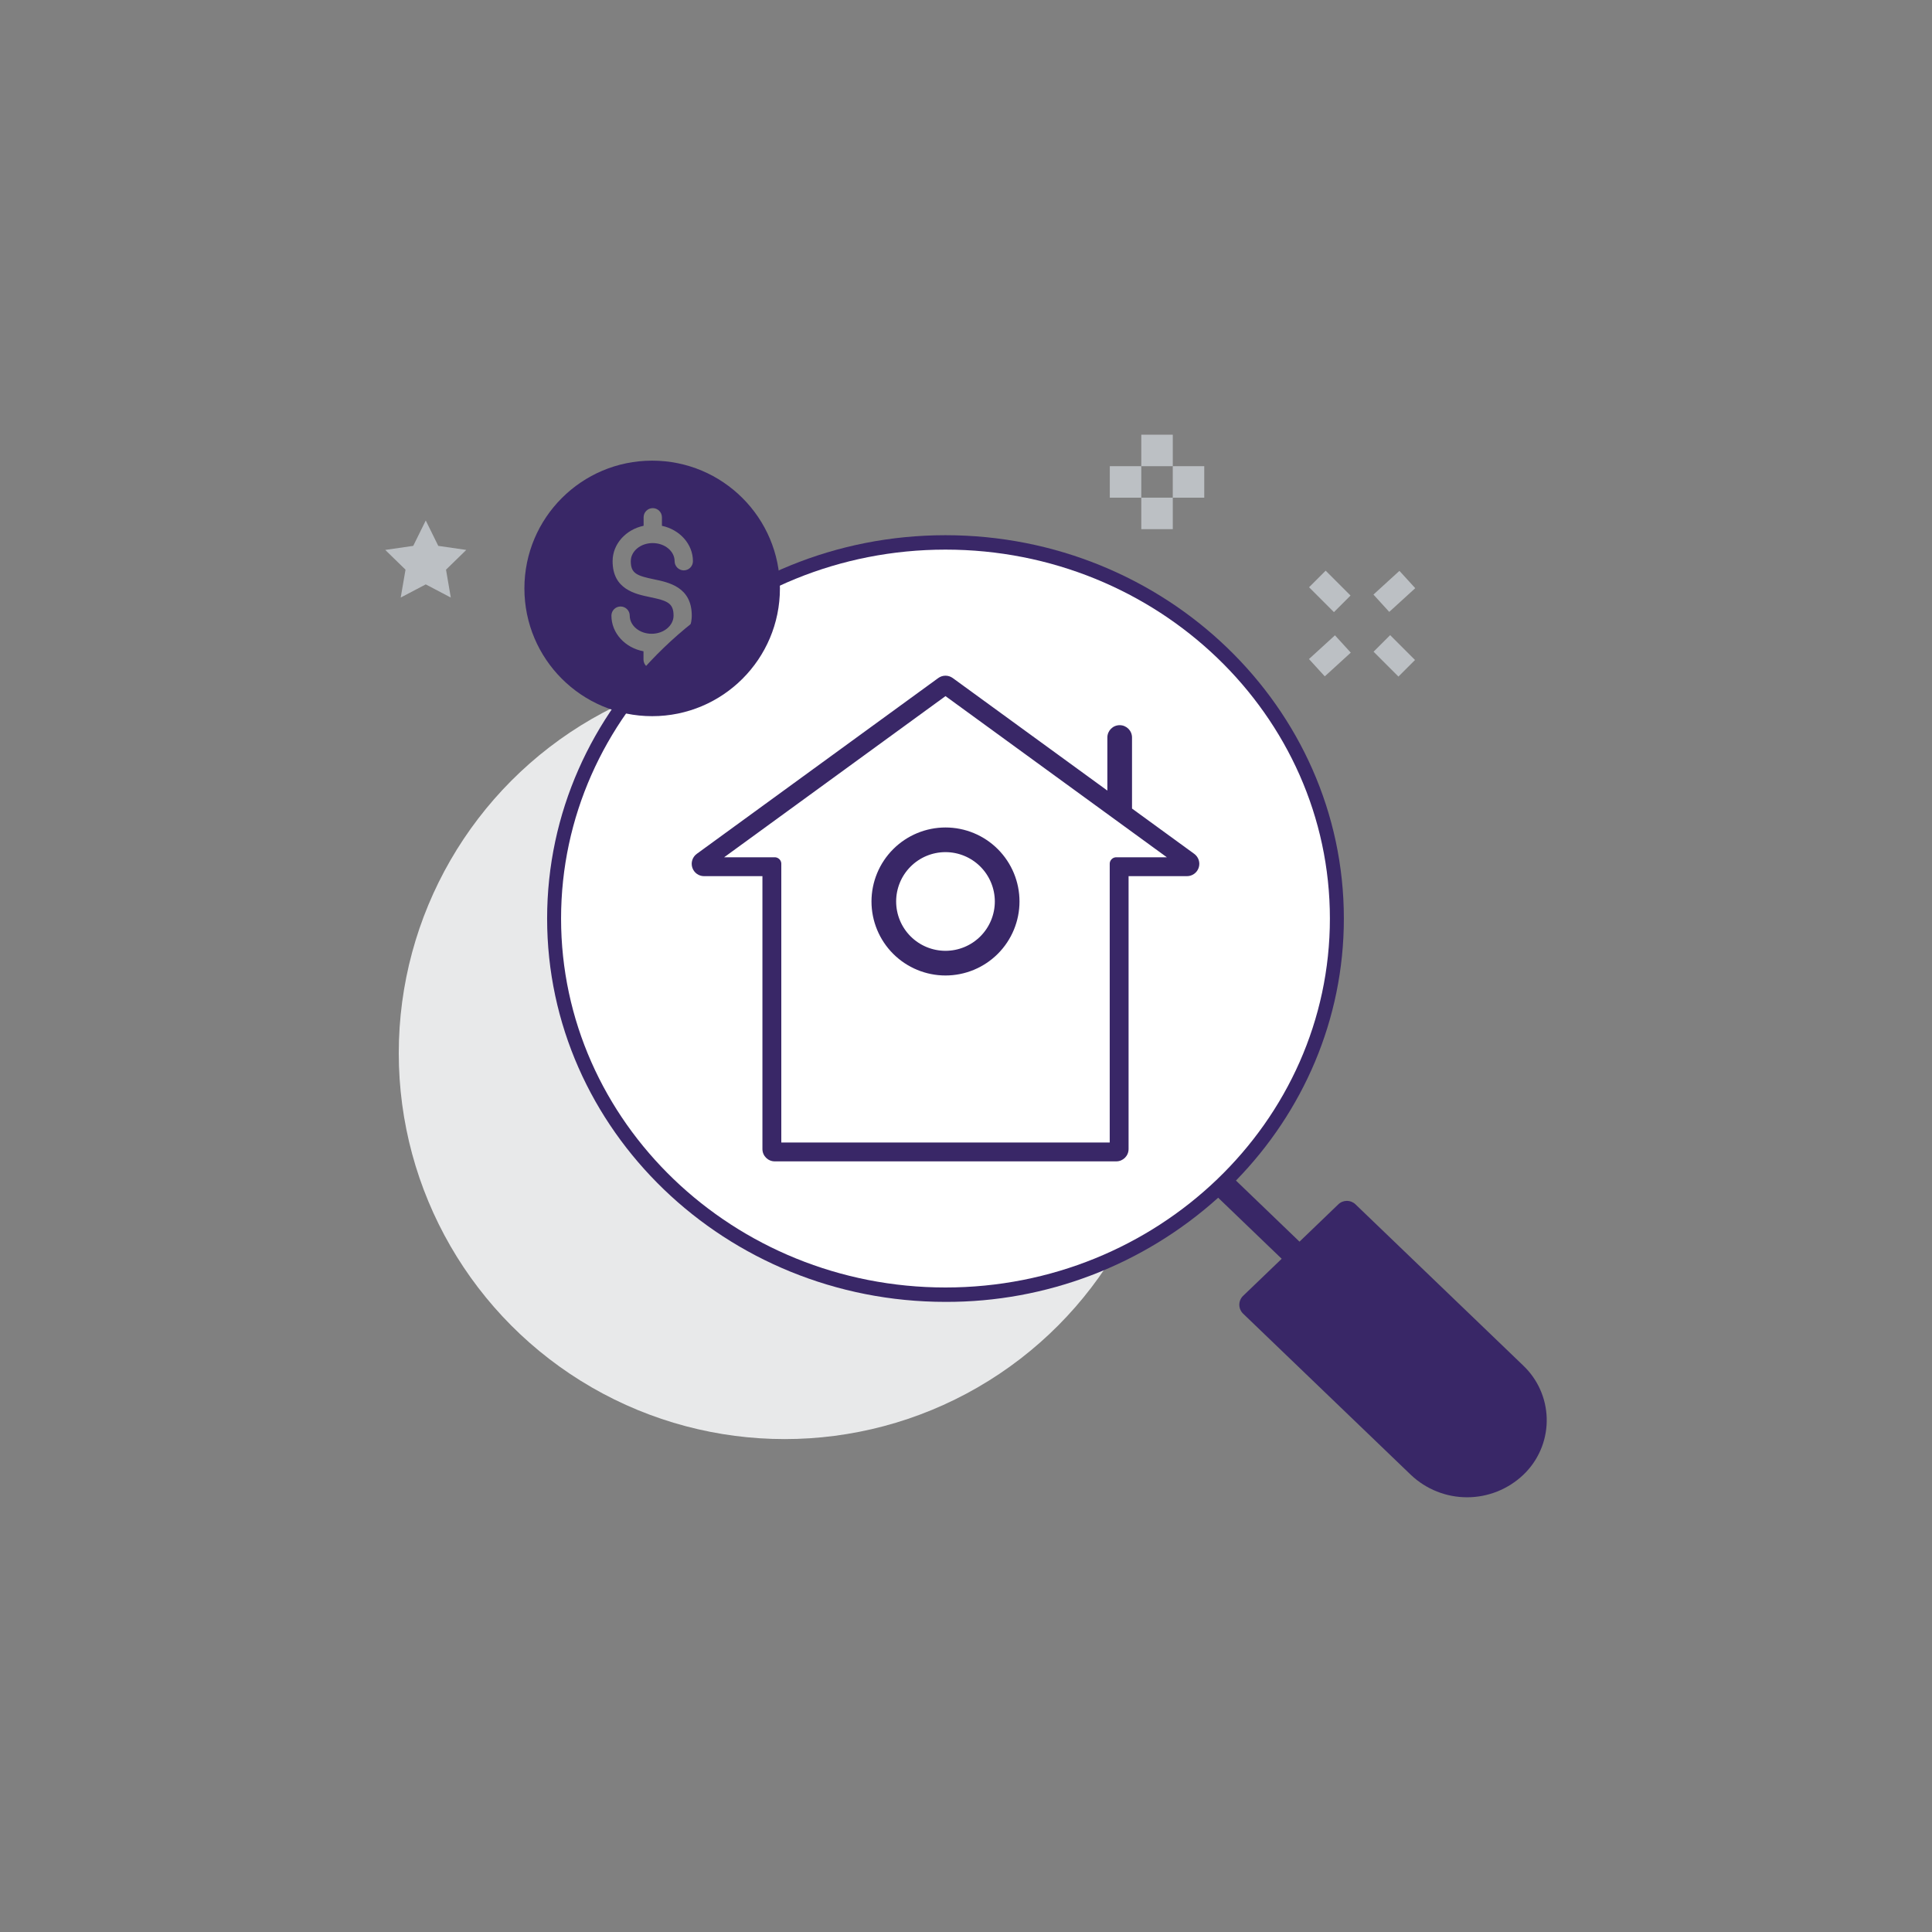
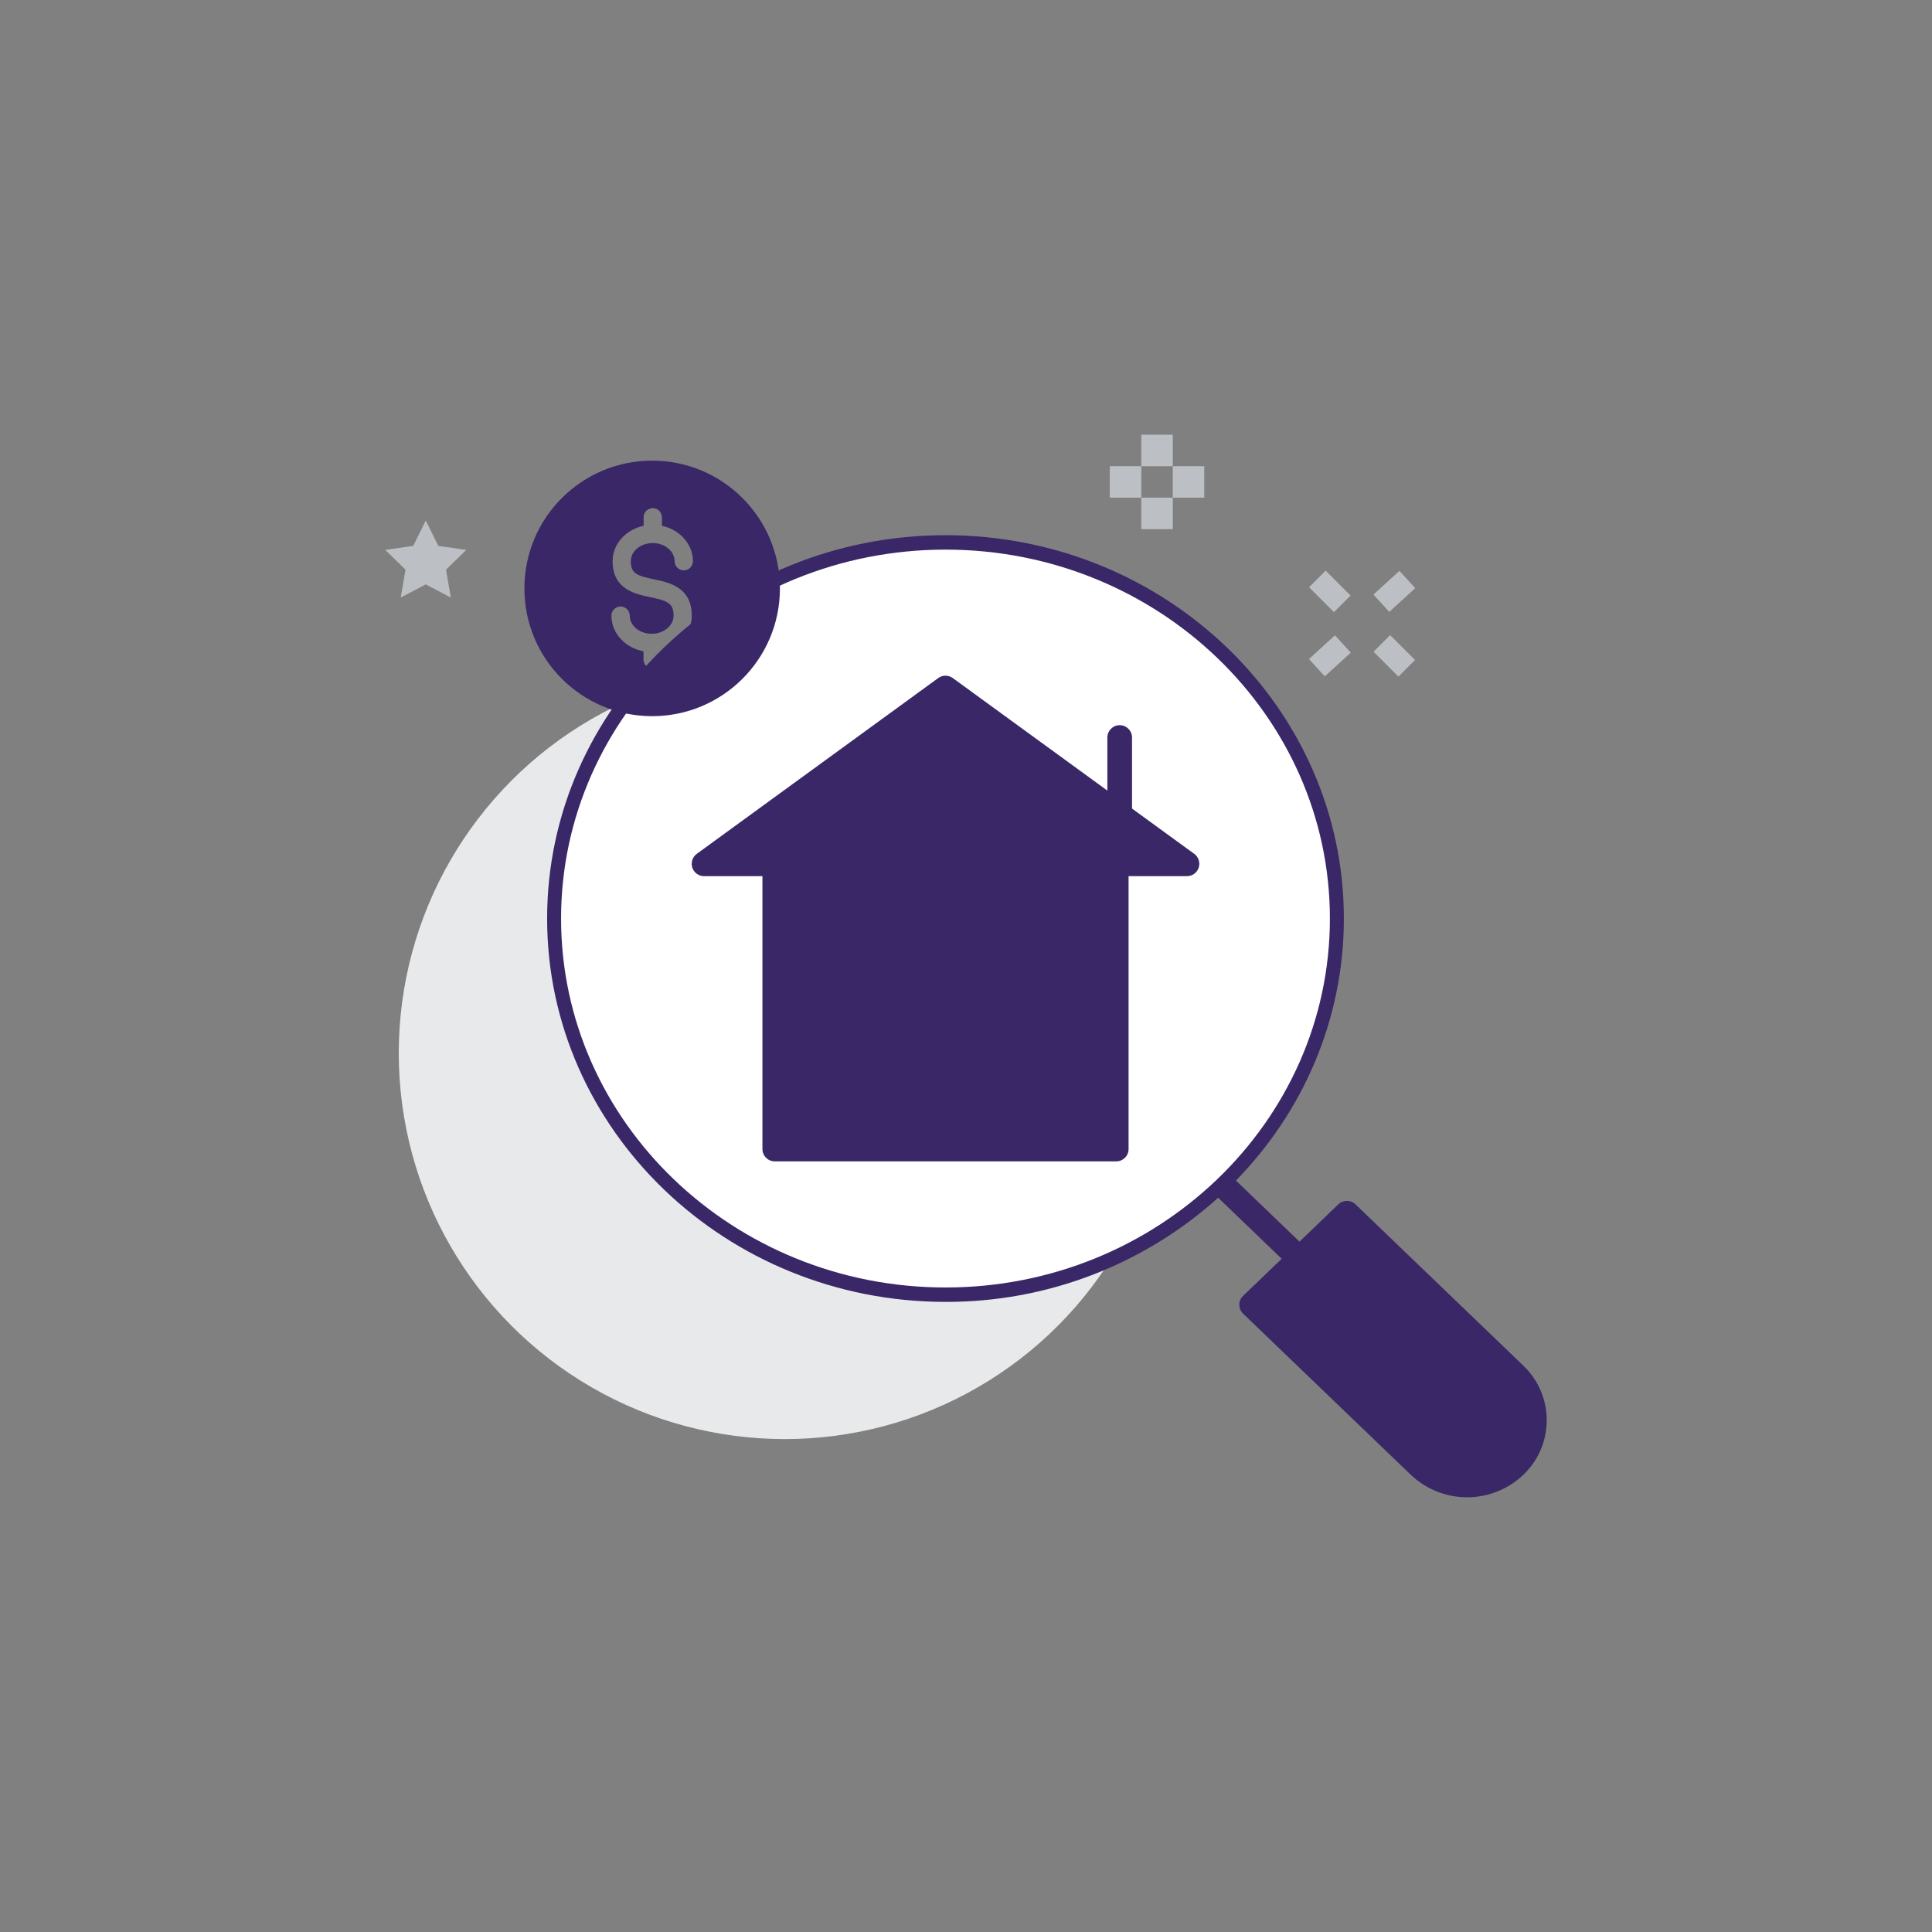
<svg xmlns="http://www.w3.org/2000/svg" id="Layer_1" viewBox="0 0 1000 1000">
  <rect x="0" y="0" width="1000" height="1000" fill="#808080" stroke="none" />
  <defs>
    <style>.cls-1{fill:#e8e9ea;}.cls-2,.cls-3{fill:#fff;}.cls-4{fill:#bcc0c4;}.cls-5,.cls-6{fill:#392767;}.cls-6{fill-rule:evenodd;}.cls-3{stroke:#fff;stroke-miterlimit:10;stroke-width:6px;}</style>
  </defs>
  <circle class="cls-1" cx="406.16" cy="545.11" r="199.76" />
  <g>
    <rect class="cls-4" x="590.73" y="225" width="16.3" height="16.3" />
    <rect class="cls-4" x="574.43" y="241.3" width="16.3" height="16.3" />
    <rect class="cls-4" x="607.02" y="241.3" width="16.3" height="16.3" />
    <rect class="cls-4" x="590.73" y="257.59" width="16.3" height="16.3" />
  </g>
  <g>
    <rect class="cls-4" x="715.61" y="297" width="12.14" height="18.21" transform="translate(461.38 -433.33) rotate(47.62)" />
    <rect class="cls-4" x="682.23" y="330.37" width="12.14" height="18.21" transform="translate(475.16 -397.8) rotate(47.62)" />
    <rect class="cls-4" x="715.61" y="330.37" width="12.14" height="18.21" transform="translate(-28.67 609.73) rotate(-45)" />
    <rect class="cls-4" x="682.23" y="297" width="12.14" height="18.21" transform="translate(-14.85 576.36) rotate(-45)" />
  </g>
  <polygon class="cls-4" points="220.37 269.41 226.85 282.54 241.34 284.64 230.86 294.86 233.33 309.29 220.37 302.48 207.41 309.29 209.89 294.86 199.4 284.64 213.89 282.54 220.37 269.41" />
  <path class="cls-5" d="M788.45,706.83l-86.87-83.48c-2.47-2.38-6.37-2.38-8.85,0l-20.11,19.33-32.89-31.62c34.61-35.51,55.85-83.22,55.85-135.63,0-109.4-92.5-198.41-206.2-198.41s-206.19,89.01-206.19,198.42,92.5,198.41,206.19,198.41c52.11,.18,102.42-19.04,141.14-53.91l32.88,31.6-19.97,19.19c-1.25,1.2-1.96,2.87-1.96,4.6s.71,3.4,1.96,4.61l86.9,83.51c7.85,7.42,18.25,11.55,29.04,11.54,10.8,0,21.19-4.15,29.03-11.57,.54-.51,1.06-1.03,1.57-1.57h0c7.08-7.51,10.89-17.51,10.6-27.83-.29-10.31-4.65-20.09-12.13-27.19h0Z" />
  <path class="cls-2" d="M489.38,666.4c-109.71,0-198.97-85.67-198.97-190.96,0-105.3,89.26-190.96,198.97-190.96s198.97,85.67,198.97,190.96-89.26,190.96-198.97,190.96Z" />
  <path class="cls-5" d="M780.7,753.09c-.34,.36-.7,.71-1.09,1.09-5.46,5.17-12.7,8.05-20.22,8.06-7.52,0-14.76-2.87-20.24-8.02l-82.08-78.88,40.09-38.53,82.48,79.27c5.04,4.77,7.98,11.35,8.18,18.29,.2,6.94-2.36,13.67-7.12,18.72h0Z" />
  <path class="cls-5" d="M618.13,441.95l-32.2-23.44v-36.78c0-3.53-2.85-6.38-6.38-6.38s-6.38,2.86-6.38,6.38v27.48l-80.02-58.25h0c-2.24-1.63-5.28-1.63-7.52,0l-124.98,90.99c-2.23,1.63-3.17,4.51-2.31,7.14,.86,2.63,3.31,4.41,6.07,4.41h30.22v141.24c0,3.53,2.86,6.38,6.38,6.38h176.76c3.53,0,6.38-2.86,6.38-6.38v-141.24h30.22c2.77,0,5.22-1.78,6.08-4.41,.86-2.63-.08-5.51-2.32-7.14h0Z" />
-   <path class="cls-3" d="M577.77,440.73c-3.53,0-6.38,2.86-6.38,6.38v141.24h-163.99v-141.24c0-3.53-2.86-6.38-6.38-6.38h-16.99l105.36-76.71,105.36,76.71h-16.98Z" />
  <path class="cls-5" d="M451.08,466.6c0,10.16,4.04,19.91,11.22,27.09,7.18,7.18,16.93,11.22,27.08,11.22s19.91-4.04,27.09-11.22c7.18-7.18,11.22-16.93,11.22-27.09s-4.04-19.9-11.22-27.08c-7.18-7.19-16.93-11.22-27.09-11.22-10.15,.01-19.89,4.05-27.07,11.23-7.18,7.18-11.22,16.92-11.23,27.07Zm63.84,0c0,6.77-2.69,13.27-7.48,18.06s-11.28,7.48-18.06,7.48-13.27-2.69-18.06-7.48c-4.79-4.79-7.48-11.29-7.48-18.06s2.69-13.27,7.48-18.06c4.79-4.79,11.28-7.48,18.06-7.48,6.77,0,13.26,2.7,18.05,7.49,4.79,4.79,7.48,11.28,7.49,18.05h0Z" />
  <path class="cls-6" d="M337.56,238.43c36.52,0,66.13,29.61,66.13,66.13s-29.61,66.13-66.13,66.13-66.13-29.61-66.13-66.13,29.61-66.13,66.13-66.13h0Zm-11.06,52.03c0-5.17,5.07-9.38,11.34-9.36,6.25,0,11.34,4.2,11.34,9.38,0,2.6,2.12,4.74,4.74,4.74s4.74-2.12,4.74-4.74c0-8.91-6.88-16.38-16.05-18.32v-4.41c0-2.6-2.12-4.74-4.74-4.74s-4.74,2.12-4.74,4.74v4.39c-9.17,1.94-16.05,9.41-16.05,18.32,0,14.59,11.72,17.02,19.48,18.63,8.94,1.86,12.07,3.09,12.07,9.57,0,5.17-5.09,9.38-11.34,9.38s-11.34-4.2-11.34-9.38c0-2.6-2.12-4.74-4.74-4.74s-4.74,2.12-4.74,4.74c0,9.08,7.14,16.69,16.6,18.44v4.27c0,2.6,2.12,4.74,4.74,4.74s4.74-2.12,4.74-4.74v-4.53c8.91-2.12,15.51-9.45,15.51-18.18,0-14.76-11.79-17.21-19.61-18.82-8.86-1.84-11.96-3.06-11.96-9.38h0Z" />
</svg>